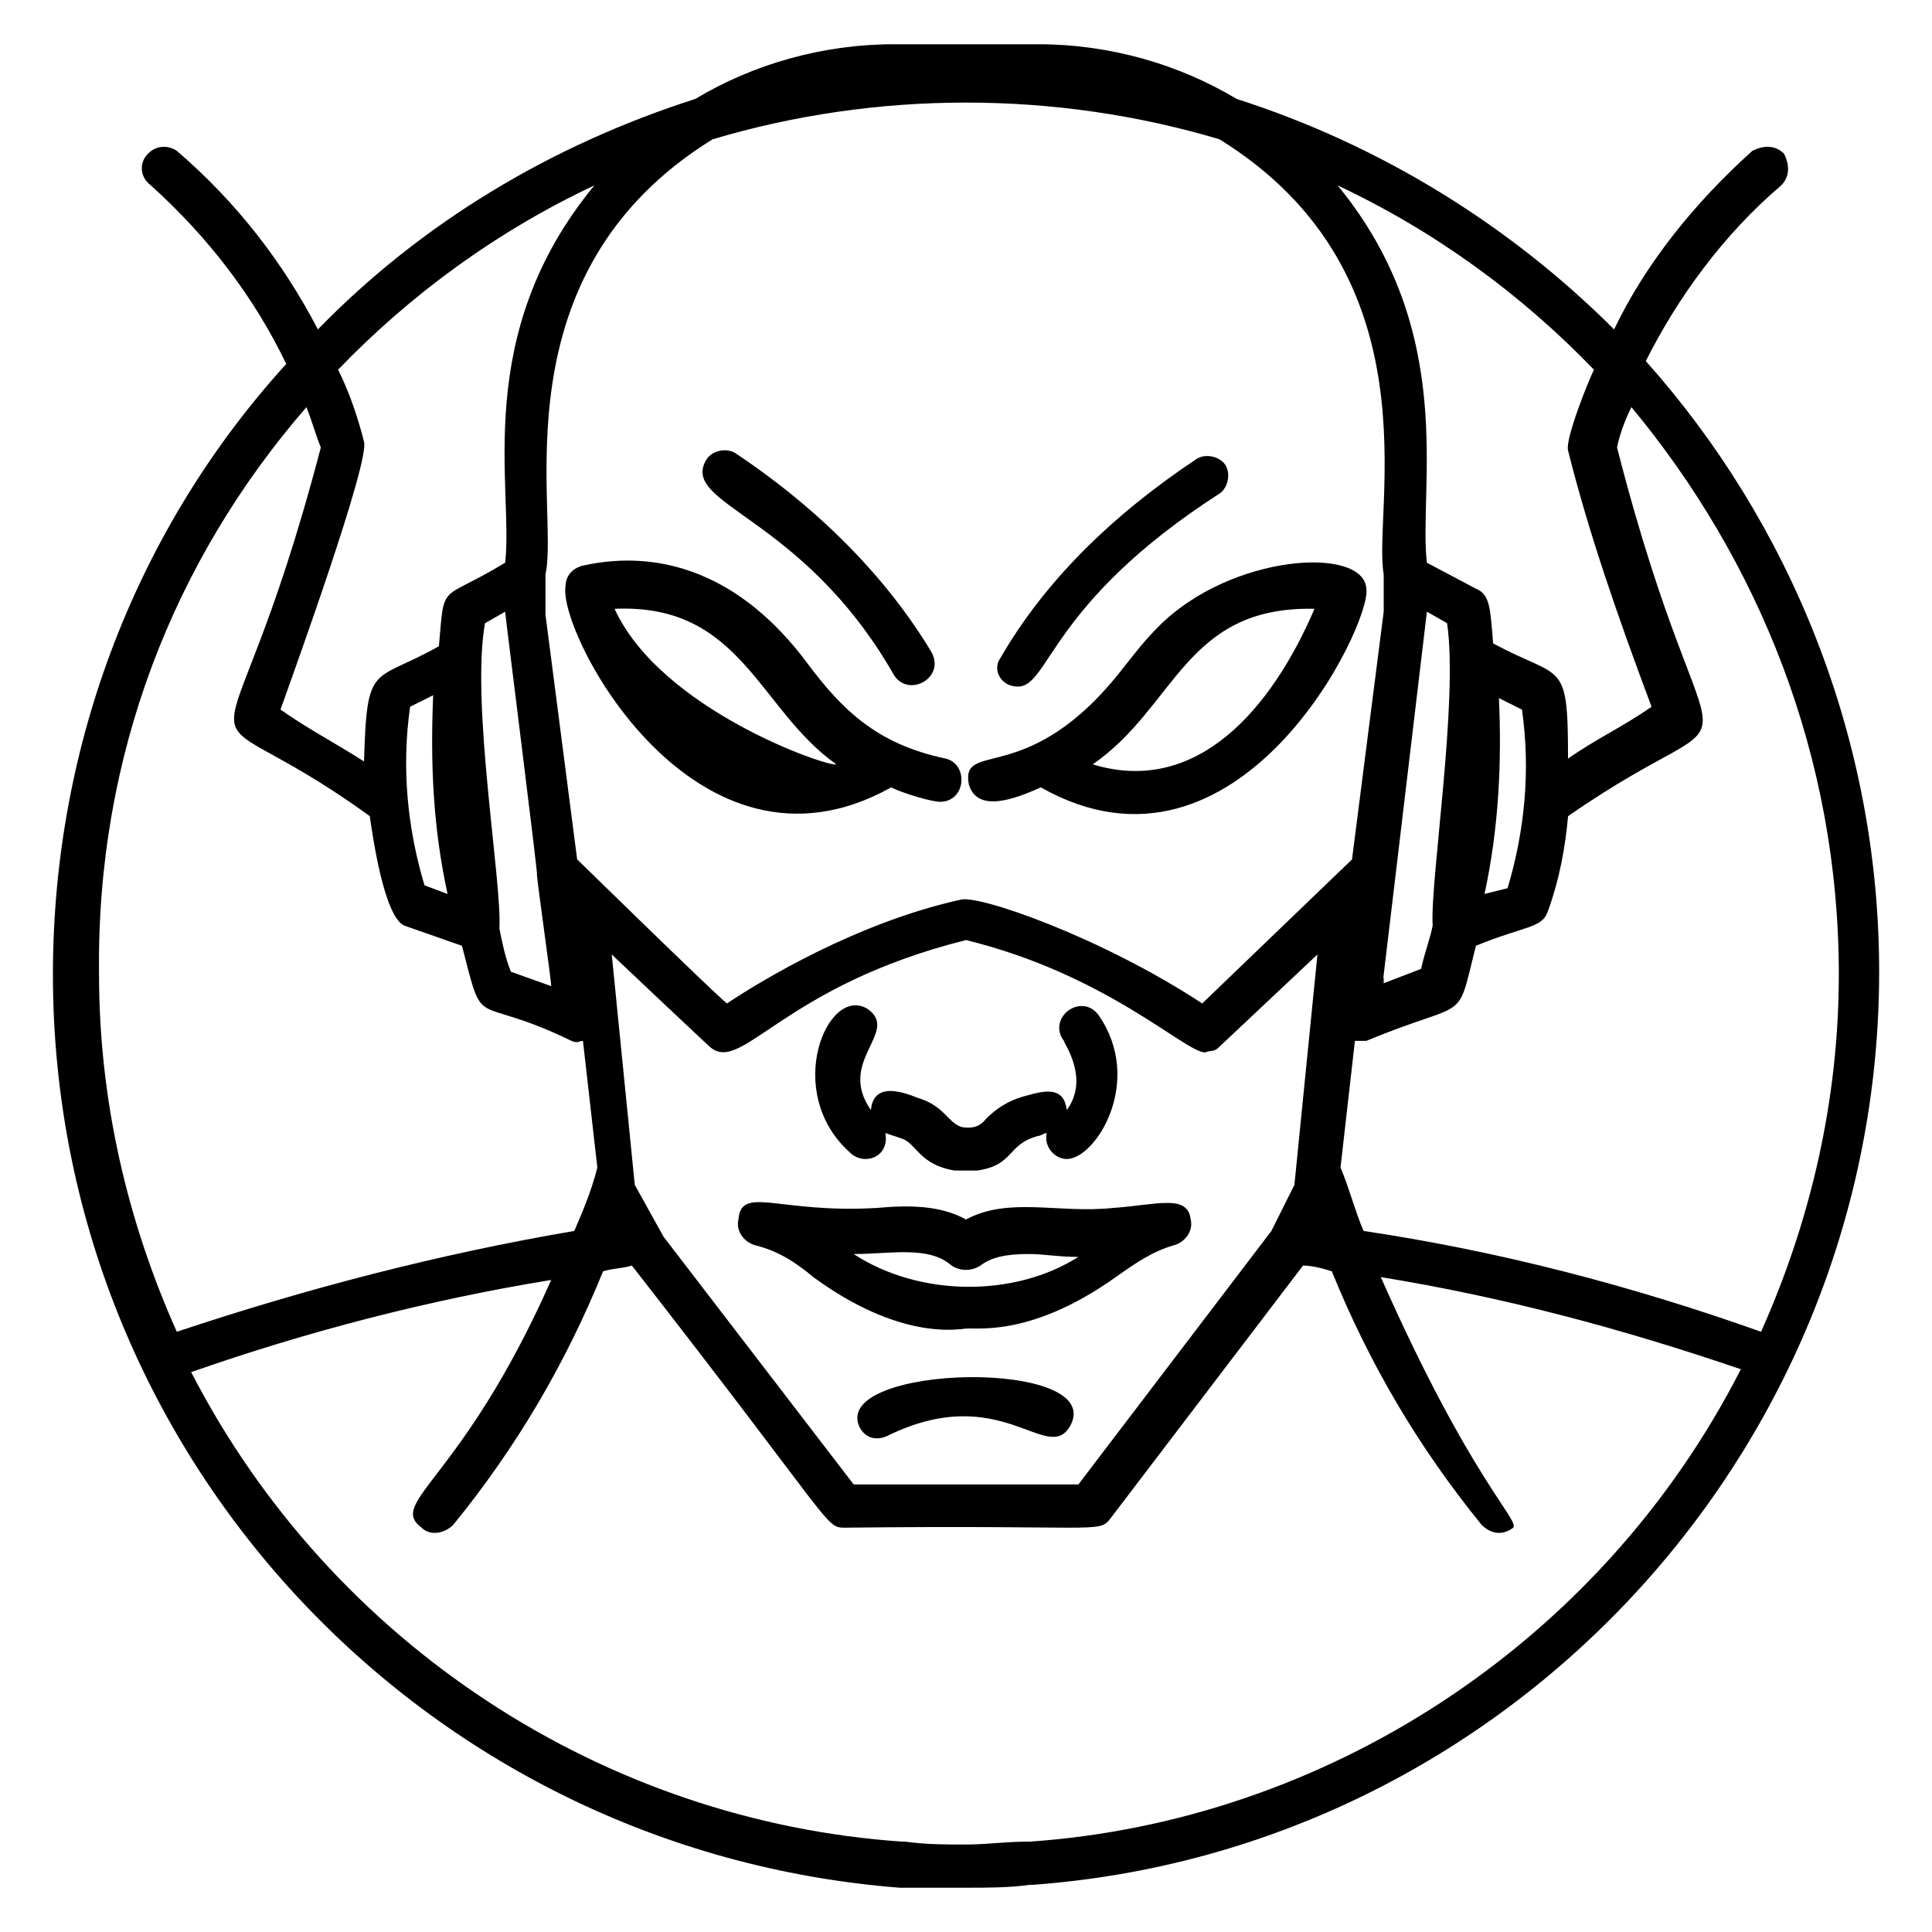
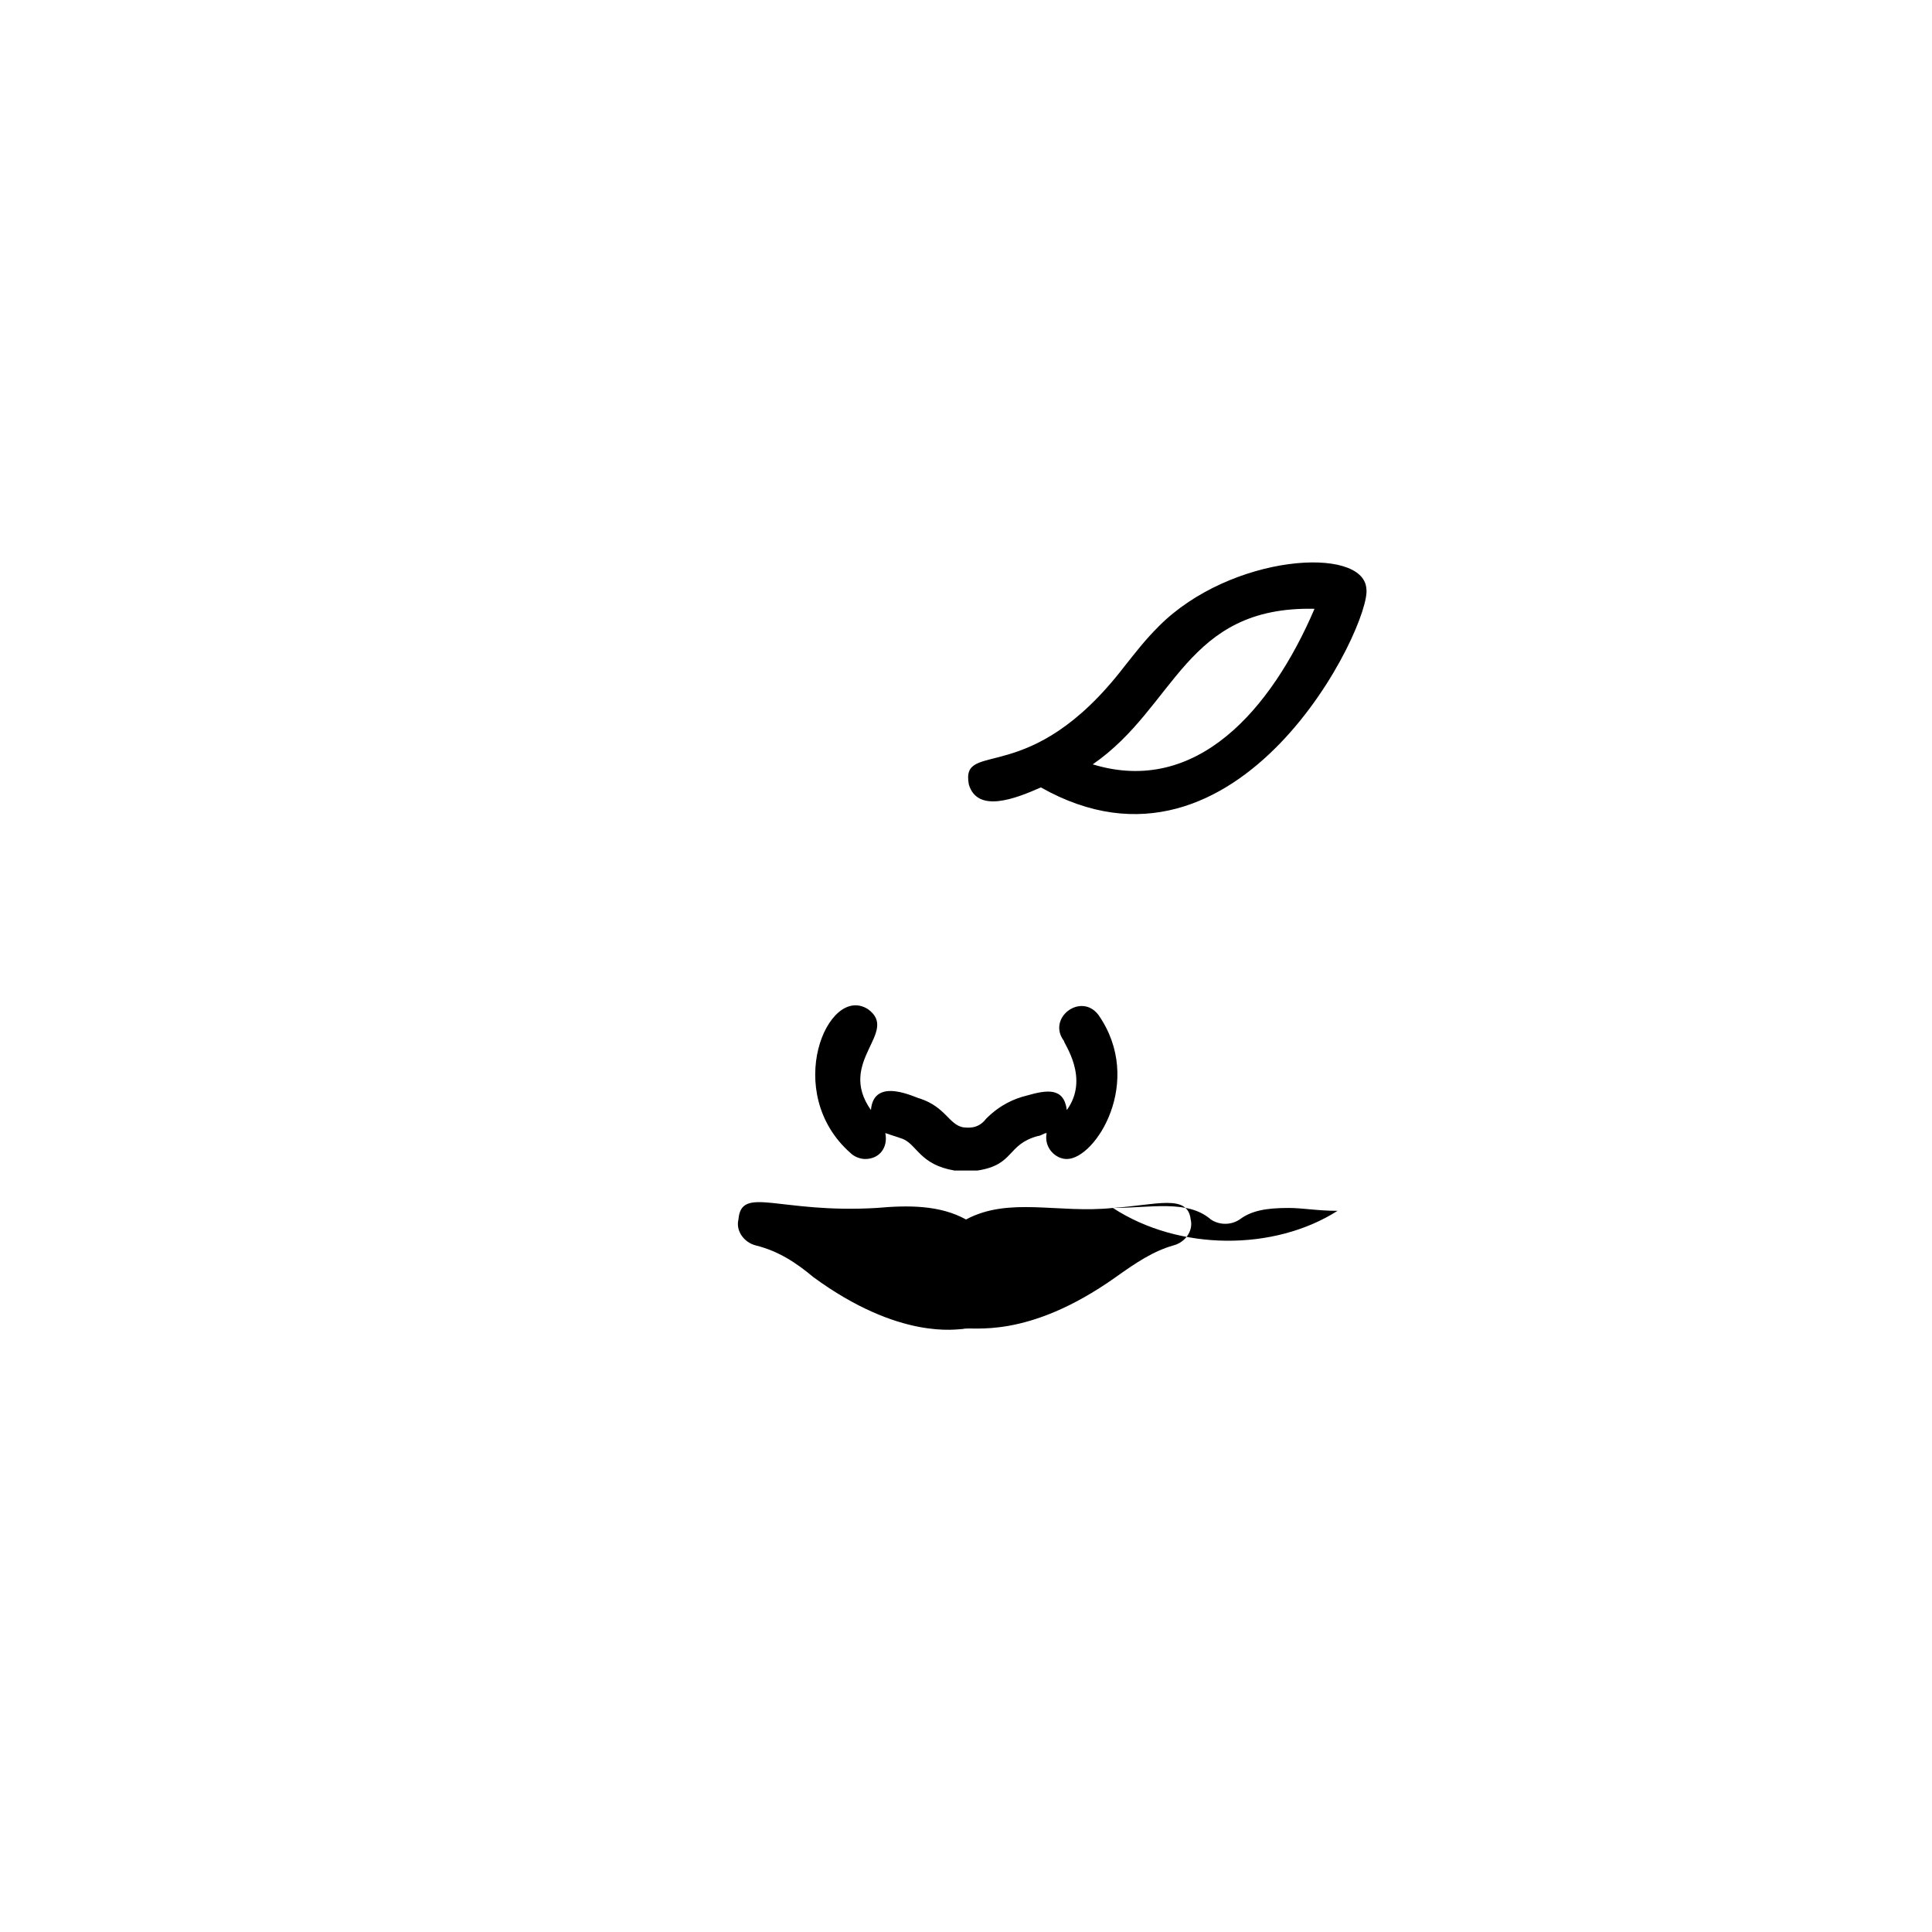
<svg xmlns="http://www.w3.org/2000/svg" fill="#000000" width="800px" height="800px" version="1.1" viewBox="144 144 512 512">
  <g>
-     <path d="m616.03 193.13c2.289-2.289 2.289-5.344 0.762-8.398-2.289-2.289-5.344-2.289-8.398-0.762-15.266 13.742-28.242 29.77-36.641 47.328-27.48-27.48-61.832-48.855-100-61.066-15.266-9.164-33.586-14.508-52.668-14.508h-38.168c-19.082 0-37.402 5.344-52.672 14.504-38.168 12.215-72.52 32.824-100 61.066-9.156-17.555-21.371-33.586-37.402-47.324-2.289-1.527-5.344-1.527-7.633 0.762-2.289 2.289-2.289 6.106 0.766 8.398 15.266 13.742 27.48 29.77 35.879 47.328-38.93 42.746-61.832 100-61.832 161.83 0 126.71 97.707 232.06 224.43 241.98h0.762 16.793c5.344 0 11.449 0 16.793-0.762h0.762c125.95-9.16 224.43-115.27 224.43-241.98 0-61.832-23.664-119.08-61.832-161.83 8.398-16.797 20.609-33.59 35.879-46.566zm-49.617 48.852c-1.527 3.055-7.633 18.32-6.871 21.375 5.344 21.375 12.977 43.512 22.137 67.938-7.633 5.344-14.504 8.398-22.137 13.742 0-26.719-1.527-20.609-19.848-30.535-0.762-9.16-0.762-12.977-4.582-14.504l-12.977-6.871c-2.289-19.848 8.398-61.066-23.664-100 25.957 12.215 48.855 29.008 67.941 48.855zm-56.488 240.46c32.824 5.344 64.121 13.742 95.418 24.426-37.406 73.281-110.69 119.84-188.55 125.19h-0.762c-5.344 0-10.688 0.762-16.031 0.762s-10.688 0-16.031-0.762h-0.762c-78.629-5.344-151.14-51.906-188.55-124.43 30.535-10.688 62.594-19.082 95.418-24.426-23.664 53.434-43.512 58.777-34.352 65.648 2.289 2.289 6.106 1.527 8.398-0.762 16.793-20.609 29.77-42.746 39.695-67.176 2.289-0.762 5.344-0.762 7.633-1.527 54.199 69.465 51.145 69.465 56.488 69.465 67.176-0.762 67.176 1.527 70.227-2.289l51.145-67.176c2.289 0 5.344 0.762 7.633 1.527 9.922 24.426 22.902 46.562 39.695 67.176 2.289 2.289 5.344 3.055 8.398 0.762 1.527-2.289-11.449-12.977-35.113-66.41zm-247.32-101.53-6.106-2.289c-4.582-15.266-6.106-31.297-3.816-47.328l6.106-3.055c-0.766 18.32-0.004 35.117 3.816 52.672zm9.922-71.754 5.344-3.055c0 0.762 9.16 73.281 8.398 69.465 0 1.527 3.816 28.242 3.816 29.77l-10.688-3.816c-1.527-3.816-2.289-7.633-3.055-11.449 0.762-12.211-7.633-59.539-3.816-80.914zm60.305-128.24c43.512-12.977 90.84-12.977 134.35 0 58.016 35.879 40.457 98.473 43.512 115.27v9.922l-8.398 65.648-39.695 38.168c-26.719-17.559-59.543-29.008-64.121-27.48-27.48 6.106-52.672 21.375-61.832 27.48-3.816-3.055-41.984-40.457-39.695-38.168l-8.398-64.883v-10.688c3.824-16.793-13.734-79.387 44.281-115.27zm154.2 277.09-6.106 12.215-51.145 67.176h-59.543l-50.383-65.648-7.633-13.742-6.106-61.066c0.762 0.762 27.48 25.953 25.953 24.426 8.398 7.633 19.082-16.031 67.938-28.242 37.402 9.16 58.016 29.77 63.359 29.77 2.289-0.762 2.289 0 3.816-1.527l25.953-24.426zm35.113-151.91 5.344 3.055c3.055 20.609-4.582 68.703-3.816 80.152-0.762 3.816-2.289 7.633-3.055 11.449l-9.922 3.816c0.766-9.922-4.578 36.641 11.449-98.473zm19.086 22.902 6.106 3.055c2.289 16.031 0.762 32.062-3.816 47.328l-6.106 1.523c3.816-17.555 4.578-35.113 3.816-51.906zm-239.69-135.88c-32.824 39.691-21.375 80.148-23.664 99.996-17.559 10.688-16.031 4.582-17.559 22.137-17.559 9.922-19.082 3.816-19.848 30.535-8.398-5.344-14.504-8.398-22.137-13.742 3.816-10.688 23.664-65.648 22.137-70.992-1.527-6.106-3.816-12.977-6.871-19.082 19.086-19.848 41.988-36.641 67.941-48.852zm-76.336 58.777c1.527 3.816 2.289 6.871 3.816 10.688-25.953 99.234-39.695 59.543 12.977 97.707 0.762 5.344 3.816 26.719 9.16 29.008l15.266 5.344c6.106 23.664 2.289 12.215 29.008 25.191 1.527 0.762 2.289 0 3.055 0l3.816 33.586c-1.527 6.106-3.816 11.449-6.106 16.793-35.879 6.106-70.992 15.266-105.34 26.719-12.977-29.008-20.609-61.066-20.609-94.656-0.762-58.016 19.848-109.92 54.961-150.38zm406.1 150.38c0 33.586-7.633 65.648-20.609 94.656-34.352-12.215-69.465-21.375-105.34-26.719-2.289-5.344-3.816-11.449-6.106-16.793l3.816-33.586h3.055c27.48-11.449 23.664-3.816 29.008-25.191 12.977-5.344 17.559-4.582 19.082-9.16 3.055-8.398 4.582-16.793 5.344-25.191 52.672-36.641 38.168 0.762 12.977-97.707 0.762-3.816 2.289-7.633 3.816-10.688 33.586 40.457 54.961 92.363 54.961 150.38z" />
    <path d="m419.84 352.67c52.672 29.77 87.785-43.512 86.258-52.672-0.762-11.449-35.879-9.16-54.961 9.922-3.816 3.816-6.106 6.871-9.16 10.688-25.191 32.824-43.512 19.082-41.223 31.297 2.293 7.637 12.219 3.816 19.086 0.766zm13.742-6.109c22.137-15.266 24.426-41.984 58.777-41.223-11.449 26.723-31.297 49.621-58.777 41.223z" />
-     <path d="m413.74 325.95c8.398 0 8.398-22.137 53.434-51.145 2.289-1.527 3.055-5.344 1.527-7.633-1.527-2.289-5.344-3.055-7.633-1.527-22.902 15.266-40.457 32.824-51.906 52.672-2.293 3.055 0 7.633 4.578 7.633z" />
-     <path d="m380.91 322.9c3.816 6.106 13.742 0.762 9.922-6.106-11.449-19.082-29.008-37.402-51.906-52.672-2.289-1.527-6.106-0.762-7.633 1.527-7.633 12.215 25.191 14.504 49.617 57.25z" />
    <path d="m369.46 449.62c0.762 0.762 2.289 1.527 3.816 1.527 3.816 0 6.106-3.055 5.344-6.871l4.582 1.527c3.816 1.527 4.582 6.871 13.742 8.398h6.106c9.922-1.527 7.633-6.871 16.031-9.16 0.762 0 1.527-0.762 2.289-0.762-0.762 3.816 2.289 6.871 5.344 6.871 7.633 0 20.609-20.609 8.398-38.168-4.582-6.106-13.742 0.762-9.16 6.871 0 0.762 6.871 9.922 0.762 18.32-0.762-6.106-5.344-5.344-10.688-3.816-3.055 0.762-6.871 2.289-10.688 6.106-2.289 3.055-5.344 2.289-6.106 2.289-3.816-0.762-4.582-5.344-11.449-7.633-0.762 0-12.215-6.106-12.977 3.055-9.16-12.977 7.633-20.609-0.762-26.719-10.691-6.875-22.906 22.133-4.586 38.164z" />
-     <path d="m438.93 464.12c-14.504 1.527-27.48-3.055-38.93 3.055-6.871-3.816-15.266-3.816-23.664-3.055-25.953 1.527-35.879-6.106-36.641 3.055-0.762 3.055 1.527 6.106 4.582 6.871 6.106 1.527 10.688 4.582 15.266 8.398 22.902 16.793 38.168 13.742 39.695 13.742 2.289-0.762 16.793 3.055 40.457-13.742 5.344-3.816 9.922-6.871 15.266-8.398 3.055-0.762 5.344-3.816 4.582-6.871-0.766-6.871-9.164-3.82-20.613-3.055zm-68.703 12.211c9.922 0 19.848-2.289 25.953 3.055 2.289 1.527 5.344 1.527 7.633 0 3.055-2.289 6.871-3.055 12.977-3.055 3.816 0 7.633 0.762 12.977 0.762-16.789 10.691-41.98 10.691-59.539-0.762z" />
-     <path d="m371.75 522.13c1.527 3.055 4.582 3.816 7.633 2.289 29.77-14.504 41.984 7.633 48.09-2.289 10.688-18.32-63.355-16.793-55.723 0z" />
-     <path d="m380.15 352.67c3.055 1.527 10.688 3.816 12.977 3.816 6.871 0 7.633-9.922 1.527-11.449-18.32-3.816-27.48-12.977-36.641-25.191-17.559-23.664-38.93-30.535-59.543-25.953-3.055 0.762-4.582 3.055-4.582 5.344-2.289 12.211 34.352 82.441 86.262 53.434zm-73.281-47.328c33.586-1.527 38.168 26.719 58.777 41.223-2.289 0.762-46.566-14.504-58.777-41.223z" />
+     <path d="m438.93 464.12c-14.504 1.527-27.48-3.055-38.93 3.055-6.871-3.816-15.266-3.816-23.664-3.055-25.953 1.527-35.879-6.106-36.641 3.055-0.762 3.055 1.527 6.106 4.582 6.871 6.106 1.527 10.688 4.582 15.266 8.398 22.902 16.793 38.168 13.742 39.695 13.742 2.289-0.762 16.793 3.055 40.457-13.742 5.344-3.816 9.922-6.871 15.266-8.398 3.055-0.762 5.344-3.816 4.582-6.871-0.766-6.871-9.164-3.82-20.613-3.055zc9.922 0 19.848-2.289 25.953 3.055 2.289 1.527 5.344 1.527 7.633 0 3.055-2.289 6.871-3.055 12.977-3.055 3.816 0 7.633 0.762 12.977 0.762-16.789 10.691-41.98 10.691-59.539-0.762z" />
  </g>
</svg>